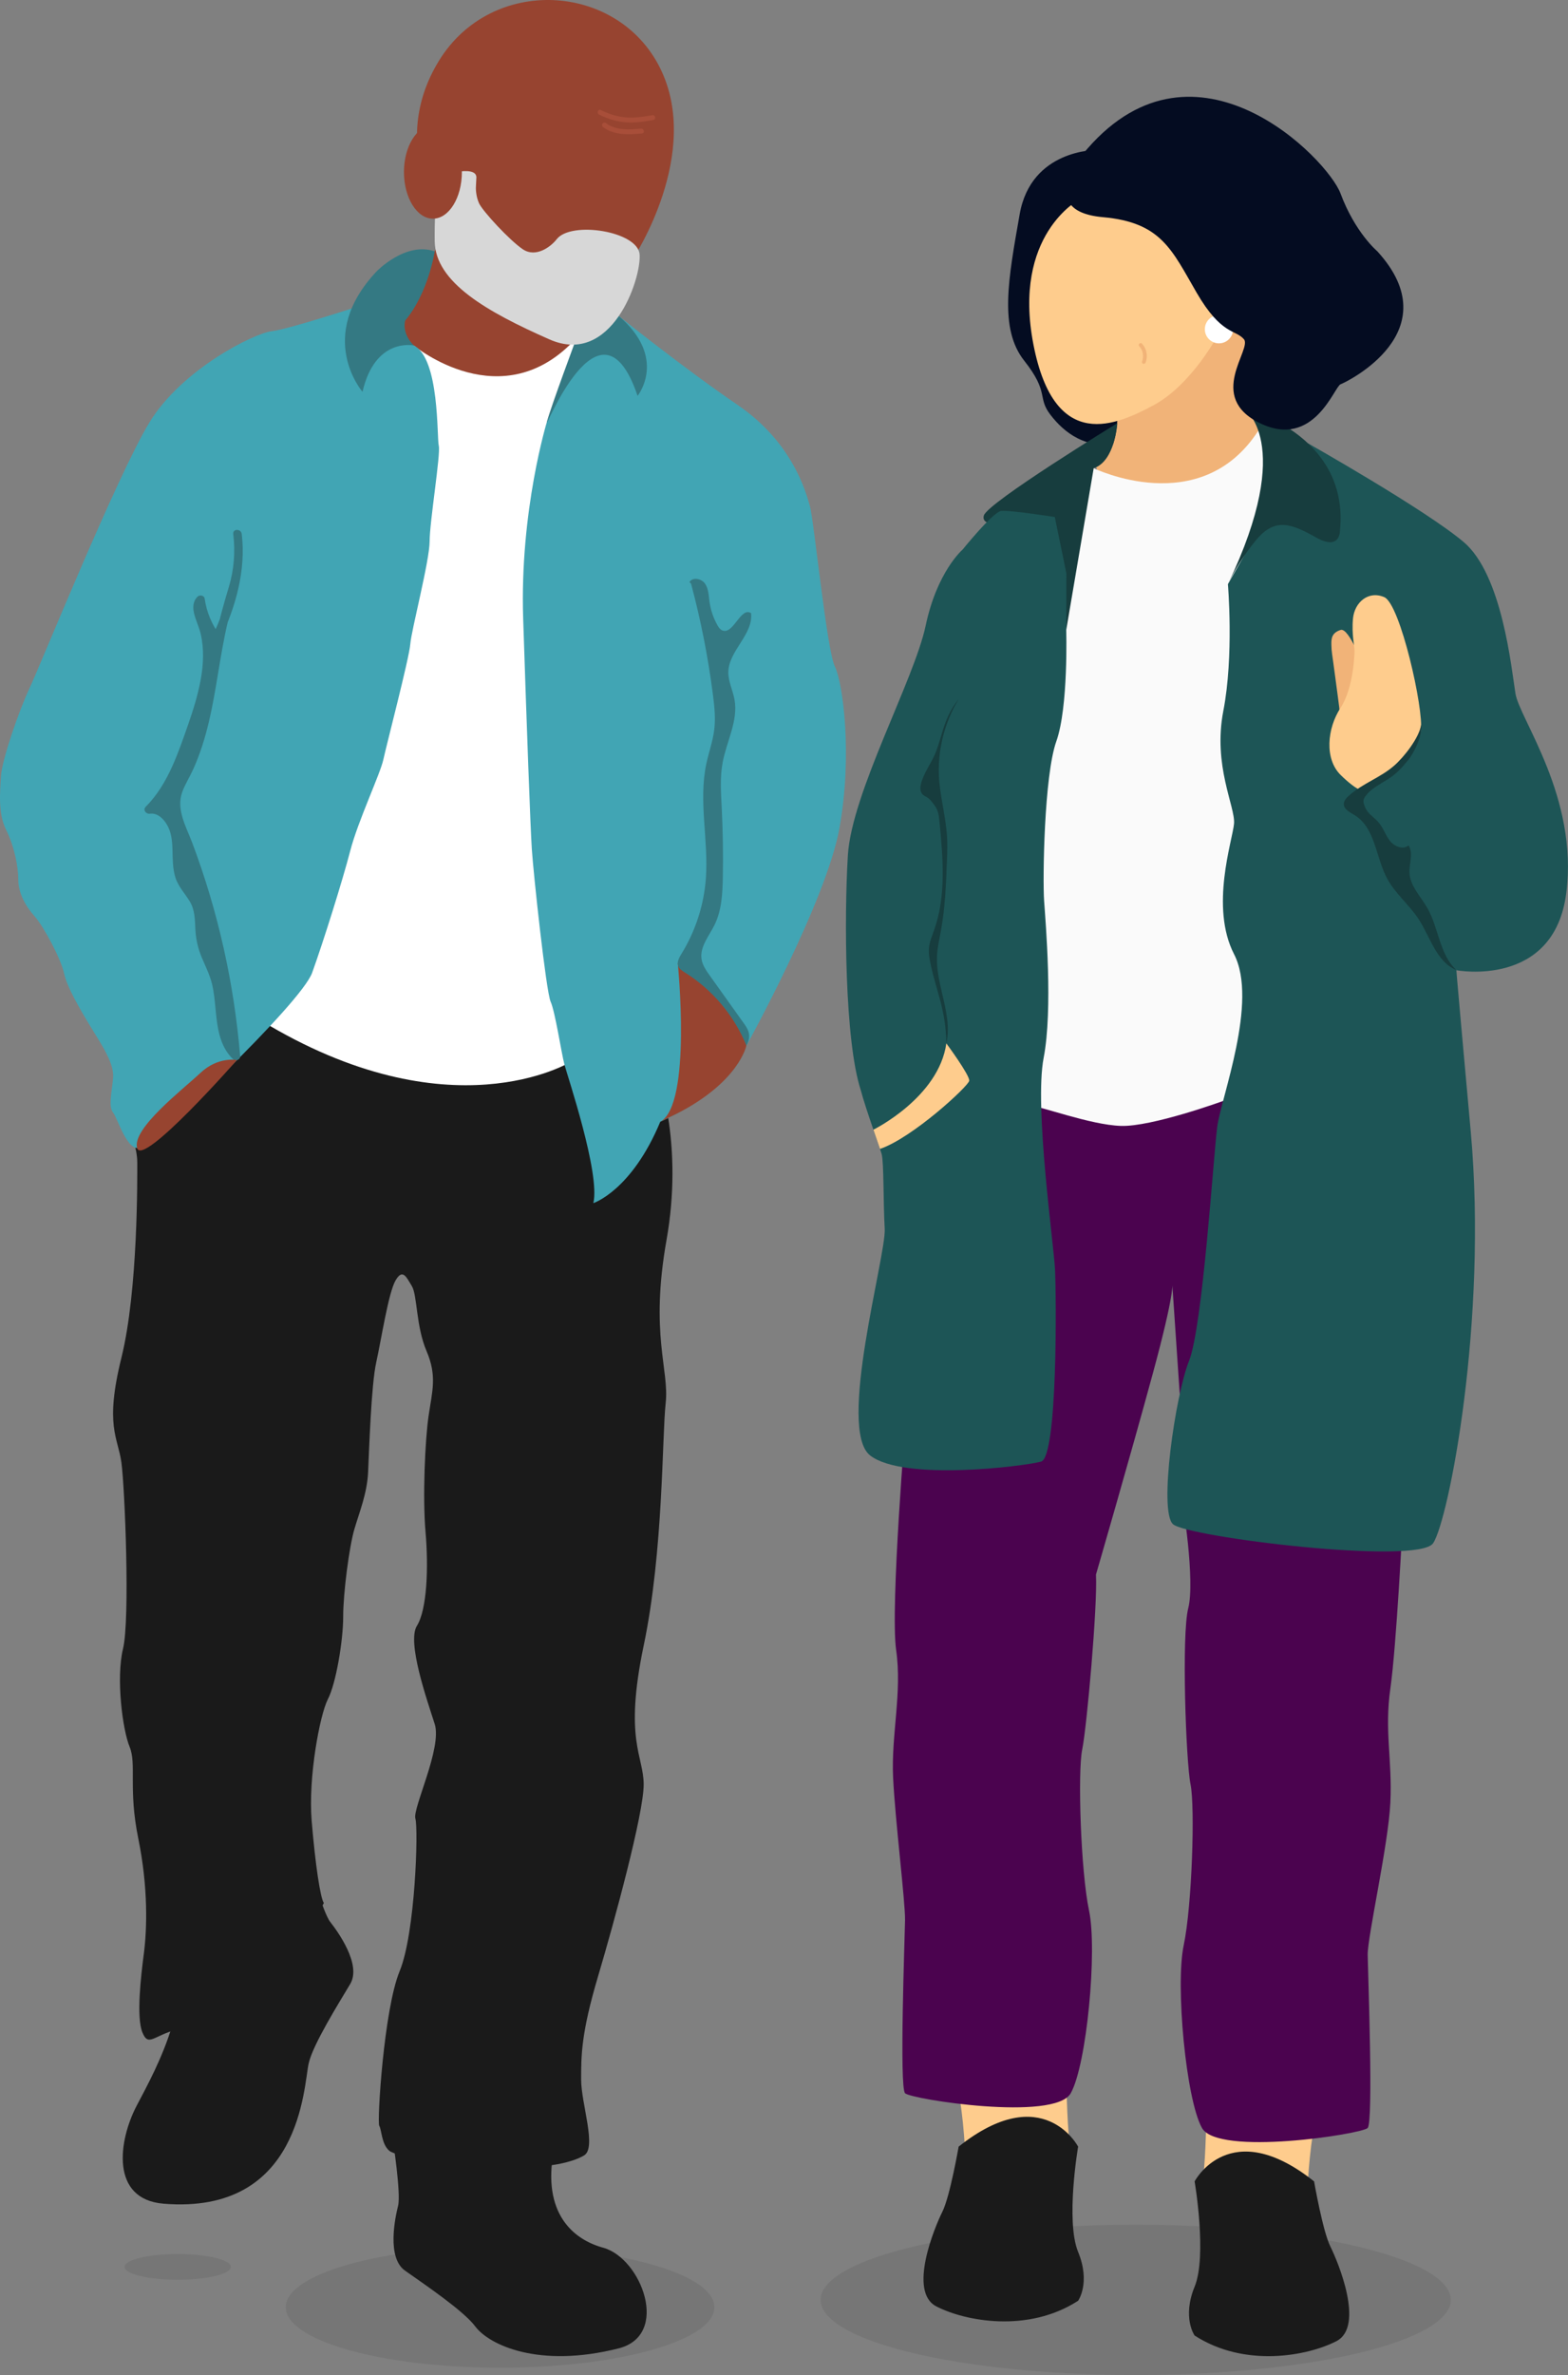
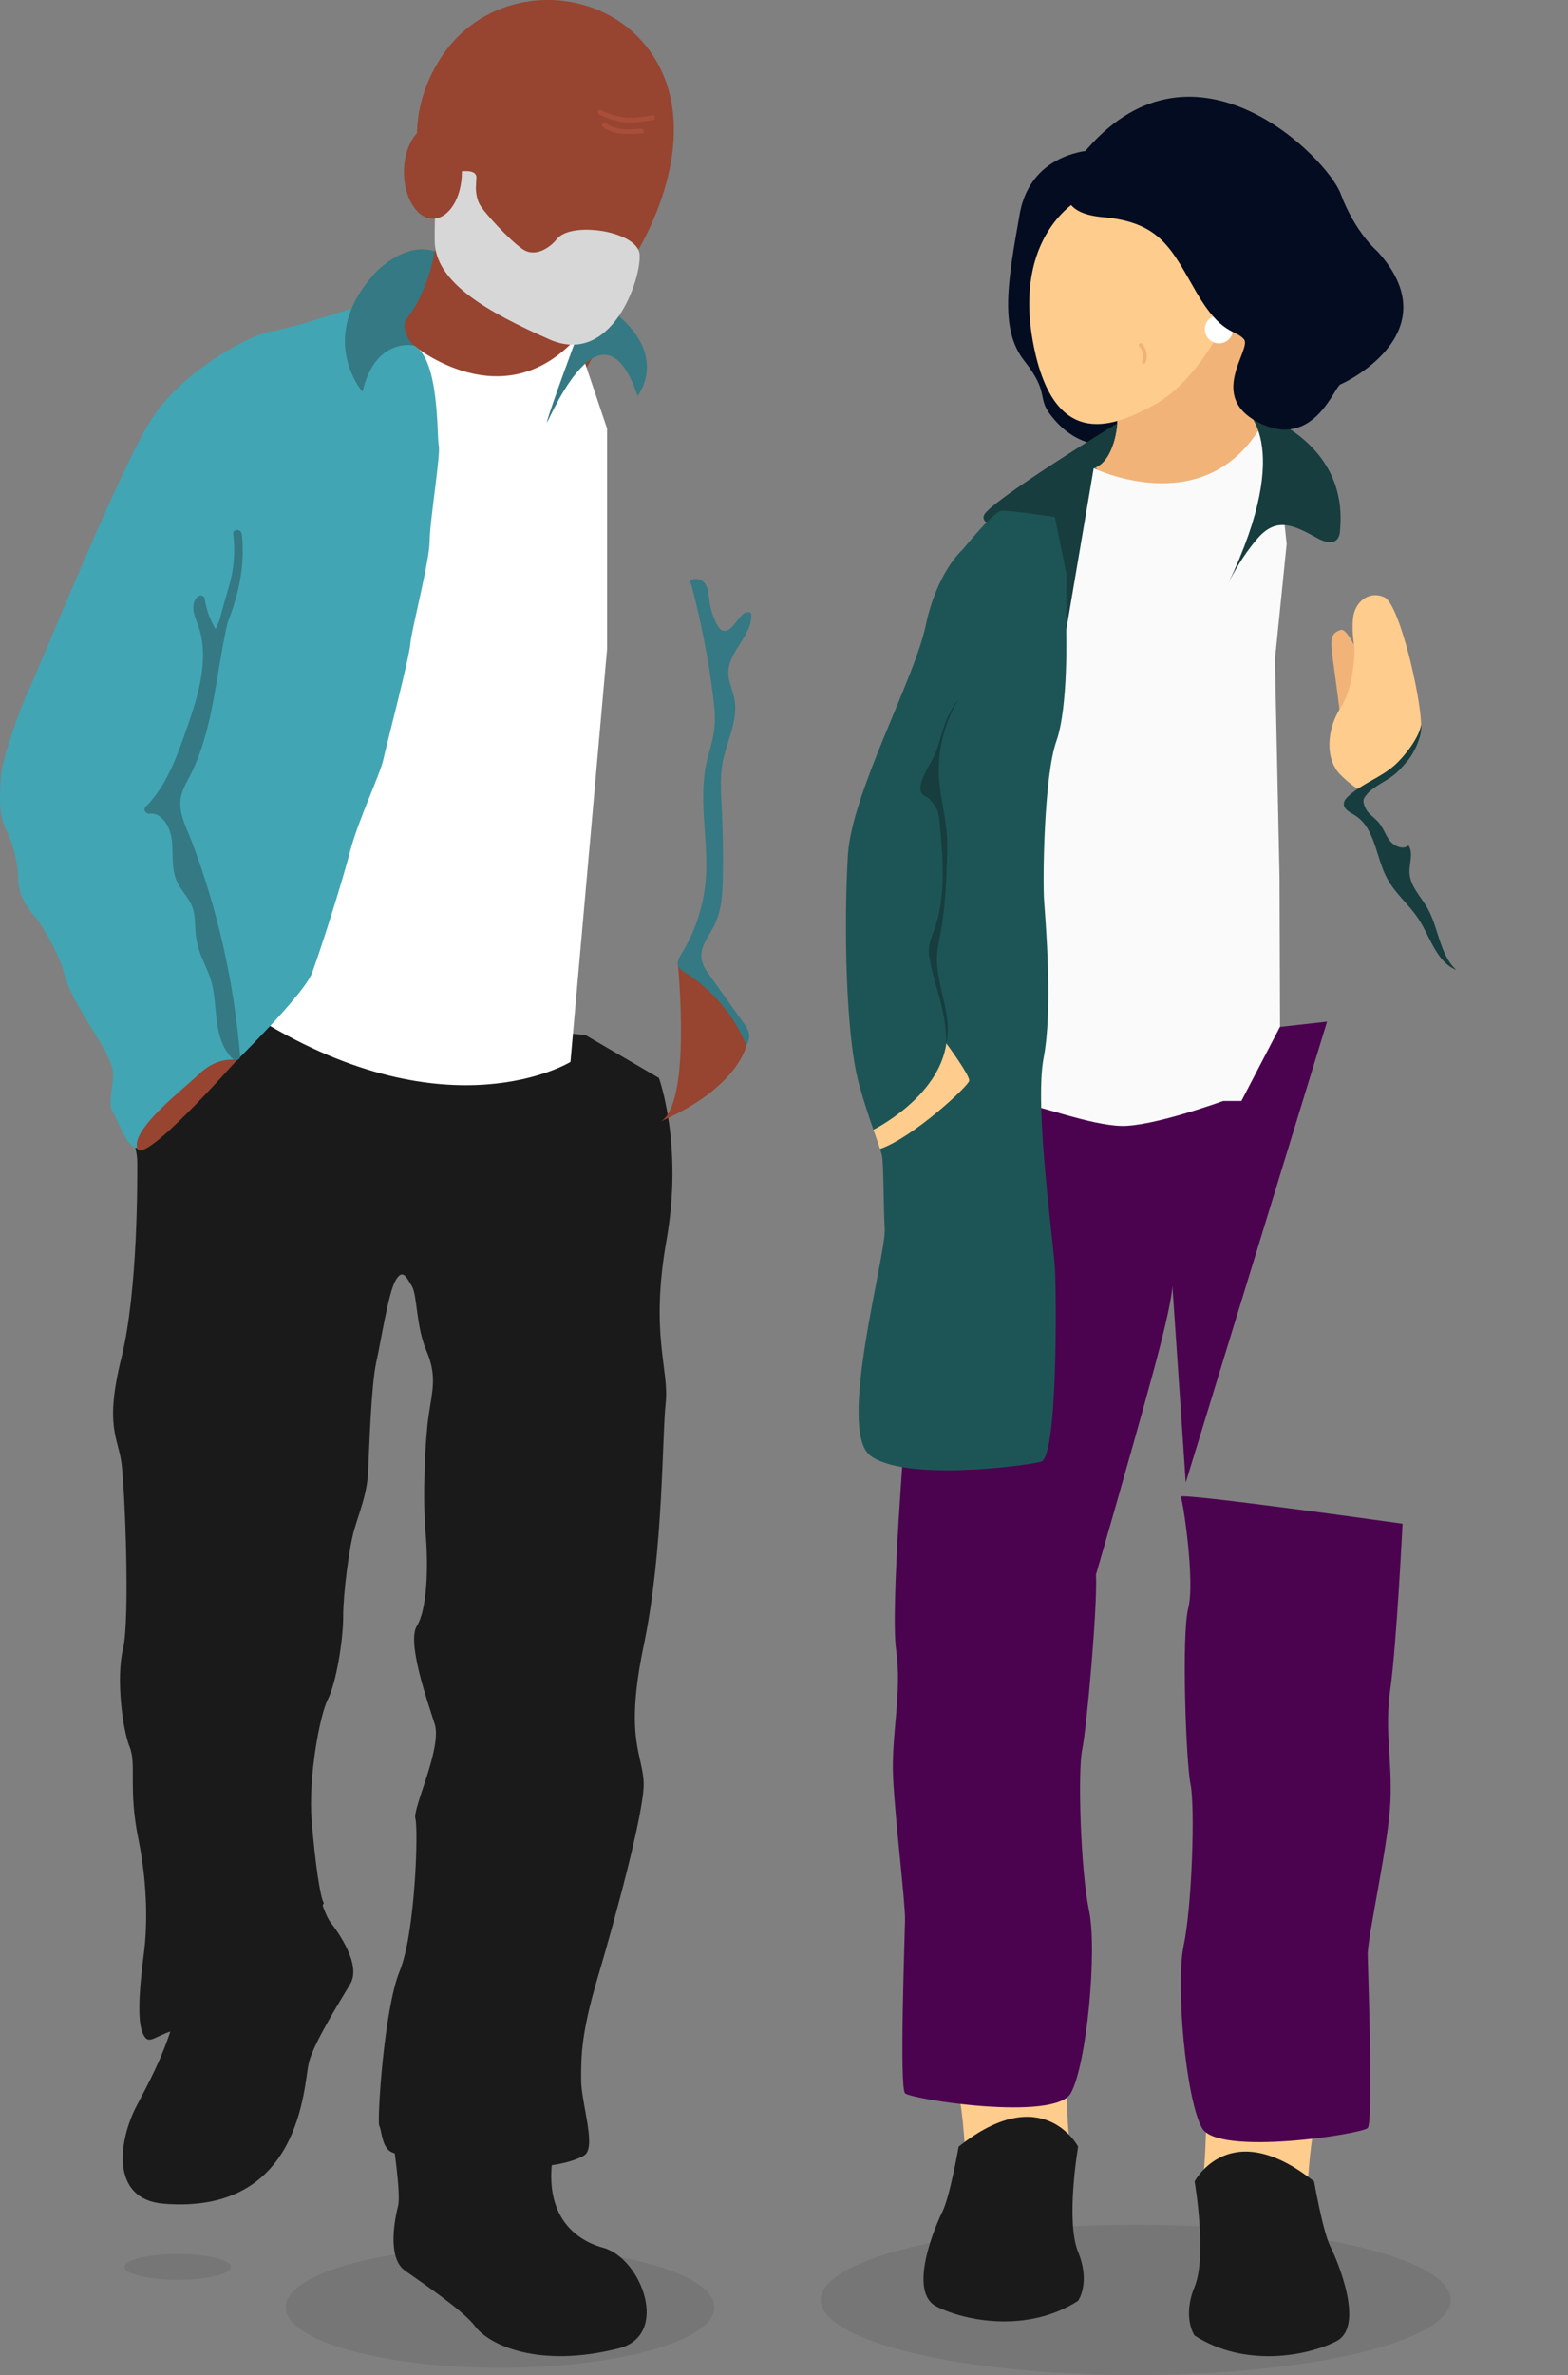
<svg xmlns="http://www.w3.org/2000/svg" width="428" height="648" viewBox="0 0 428 648" fill="none">
  <rect x="0" y="0" width="428" height="648" fill="#808080" stroke="none" />
  <g opacity="0.1">
    <ellipse cx="310" cy="627.5" rx="86" ry="20.5" fill="#1A1A1A" />
    <ellipse cx="136.5" cy="629.5" rx="58.5" ry="16.5" fill="#1A1A1A" />
    <ellipse cx="48.5" cy="618.5" rx="14.5" ry="3.5" fill="#1A1A1A" />
  </g>
  <g clip-path="url(#clip0_1148_4729)">
    <path d="M107.208 583.695C107.208 583.695 109.496 598.476 108.664 601.807C107.831 605.138 105.541 615.963 110.537 619.502C115.533 623.041 126.523 630.439 129.69 634.699C133.506 639.834 147.107 646.218 168.827 640.736C183.086 637.138 175.04 616.102 164.664 613.27C156.394 611.013 148.009 603.856 151.132 586.907L107.208 583.695Z" fill="#1A1A1A" />
    <path d="M84.116 507.221C84.116 507.221 88.021 521.658 90.134 524.365C92.246 527.071 98.731 536.036 95.6 541.298C92.47 546.561 85.427 557.781 84.26 562.959C82.855 569.2 82.221 604.305 44.674 601.256C30.016 600.065 32.324 583.979 37.335 574.462C42.669 564.335 55.004 542.202 45.271 527.977L84.114 507.221H84.116Z" fill="#1A1A1A" />
    <path d="M179.861 294.118C179.861 294.118 186.523 312.437 181.943 338.252C177.363 364.066 182.717 373.642 181.705 382.802C180.693 391.962 181.11 423.189 175.697 449.003C170.285 474.817 175.697 478.98 175.697 486.891C175.697 494.802 167.786 523.947 163.206 539.352C158.627 554.758 158.627 560.849 158.627 567.379C158.627 573.91 162.929 585.915 159.459 588.066C155.99 590.217 147.107 592.091 138.294 590.634C129.481 589.176 134.547 589.454 128.024 589.801C121.501 590.148 108.294 588.575 106.212 586.771C104.13 584.967 104.176 581.081 103.529 580.017C102.881 578.953 104.778 548.235 109.08 537.826C113.382 527.417 114.215 498.966 113.382 496.19C112.55 493.414 120.738 476.899 118.656 470.376C116.574 463.853 111.023 448.031 113.799 443.59C116.574 439.149 116.991 427.63 116.158 418.053C115.325 408.477 116.019 392.933 116.991 386.271C117.962 379.61 119.35 375.446 116.436 368.646C113.521 361.845 113.937 353.379 112.411 350.881C110.884 348.383 109.913 346.024 107.97 349.354C106.027 352.685 104.084 365.454 102.696 371.699C101.308 377.944 100.753 395.848 100.475 401.677C100.198 407.506 98.116 412.502 96.728 417.221C95.34 421.939 93.675 434.569 93.675 441.092C93.675 447.615 91.732 459.273 89.511 463.575C87.291 467.878 84.099 484.948 85.07 496.745C86.041 508.542 87.429 517.84 88.401 519.228C88.401 519.228 71.33 549.761 61.615 550.872C51.9 551.982 55.231 551.982 48.569 553.647C41.908 555.313 40.52 558.644 38.854 554.48C37.189 550.316 38.438 539.352 39.271 532.968C40.103 526.584 40.52 515.204 37.744 501.603C34.968 488.002 37.33 481.34 35.385 476.621C33.44 471.902 31.637 457.885 33.58 449.835C35.523 441.786 34.087 405.979 33.139 399.04C32.193 392.1 28.534 389.047 33.139 370.45C37.744 351.853 37.466 320.765 37.466 317.156C37.466 313.548 35.801 309.107 35.801 309.107L73.551 272.189L159.876 282.46L179.861 294.118Z" fill="#1A1A1A" />
    <path d="M106.859 88.537C106.859 88.537 119.697 68.205 120.322 64.666C120.946 61.127 144.47 81.112 144.47 81.112L160.014 88.537L161.479 97.9L157.169 105.886L138.433 108.523L117.893 106.094L105.888 96.309L106.859 88.537Z" fill="#974430" />
    <path d="M112.966 94.267C112.966 94.267 137.184 114.461 157.377 92.186L165.705 116.924V177.123L155.712 289.747C155.712 289.747 122.82 309.941 70.983 278.297L75.771 221.673L82.225 162.342L103.251 110.297L112.966 94.267Z" fill="white" />
-     <path d="M149.328 114.945C149.328 114.945 141.833 139.233 142.805 168.794C143.776 198.356 144.748 225.141 145.164 231.664C145.581 238.187 149.05 270.524 150.299 273.3C151.548 276.076 153.214 287.179 154.047 290.371C154.879 293.563 163.9 320.21 161.957 328.259C161.957 328.259 172.366 324.929 180.231 306.054C180.231 306.054 200.031 297.726 203.732 285.328C203.732 285.328 225.521 245.959 229.13 225.974C232.738 205.989 230.101 186.42 227.881 181.84C225.66 177.26 222.19 142.148 221.08 138.123C219.97 134.098 216.223 120.636 201.373 110.504C186.522 100.373 168.897 86.217 168.897 86.217L157.933 96.903L149.328 114.945Z" fill="#41A5B4" />
    <path d="M98.255 83.441C98.255 83.441 78.825 89.826 74.106 90.381C69.387 90.936 49.68 100.689 40.797 115.243C31.915 129.796 10.819 181.979 8.044 187.808C5.268 193.637 0.549 207.238 0.272 211.68C-0.006 216.121 -0.561 221.95 1.66 226.391C3.88 230.832 4.991 236.383 4.991 239.992C4.991 243.6 6.934 247.209 9.432 249.984C11.93 252.76 16.648 261.643 17.481 265.529C18.314 269.415 21.922 275.521 24.976 280.517C28.029 285.514 31.206 290.232 30.866 294.118C30.527 298.004 29.54 301.89 30.866 303.556C32.193 305.221 34.691 314.381 38.299 313.132C41.908 311.883 82.156 273.856 85.209 265.39C88.262 256.924 93.536 240.131 95.618 232.081C97.7 224.032 103.806 211.124 104.639 207.238C105.472 203.352 111.717 179.481 111.994 175.734C112.272 171.987 117.268 152.973 117.268 147.699C117.268 142.425 120.322 123.828 119.766 121.608C119.211 119.387 120.044 97.875 112.966 94.267C105.888 90.658 98.255 83.441 98.255 83.441Z" fill="#41A5B4" />
    <path d="M112.966 94.267C112.966 94.267 102.418 91.908 98.949 106.897C98.949 106.897 85.903 91.908 102.835 74.004C102.835 74.004 110.745 65.816 118.656 68.592C118.656 68.592 116.991 79.814 110.607 87.457C110.607 87.457 109.496 90.798 112.966 94.267Z" fill="#347983" />
    <path d="M157.377 92.185C157.377 92.185 150.438 110.782 149.328 114.945C148.218 119.109 163.762 77.612 174.032 108.006C174.032 108.006 182.359 97.736 168.897 86.217L157.377 92.185Z" fill="#347983" />
    <path d="M172.921 70.358C172.921 70.358 191.796 41.805 180.138 18.489C168.48 -4.827 134.196 -6.77 119.834 16.546C105.472 39.862 121.293 61.235 121.293 61.235C121.293 61.235 143.776 86.698 172.921 70.358Z" fill="#974430" />
    <path d="M129.898 51.104C129.898 51.104 129.801 53.288 130.731 55.406C131.679 57.571 139.162 65.638 142.718 68.016C146.275 70.395 150.338 67.346 151.965 65.26C155.897 60.217 174.124 63.086 174.587 69.423C175.077 76.137 166.967 100.095 149.976 92.601C132.984 85.106 118.795 77.057 118.656 65.815C118.517 54.573 119.834 48.05 119.834 48.05C119.834 48.05 129.863 44.789 130.037 48.328L129.898 51.104Z" fill="#D7D7D7" />
    <path d="M118.17 59.663C122.535 59.663 126.074 53.967 126.074 46.941C126.074 39.915 122.535 34.219 118.17 34.219C113.806 34.219 110.267 39.915 110.267 46.941C110.267 53.967 113.806 59.663 118.17 59.663Z" fill="#974430" />
    <path d="M64.825 145.682C66.033 155.333 63.252 165.216 59.057 173.992C56.762 170.977 55.26 167.365 54.743 163.61C53.201 164.95 54.103 167.423 54.857 169.32C58.793 179.222 55.21 190.351 51.625 200.386C48.992 207.761 46.191 215.4 40.616 220.9C44.581 220.258 47.526 224.73 48.026 228.716C48.525 232.702 47.794 236.978 49.576 240.578C50.618 242.685 52.438 244.345 53.398 246.49C54.792 249.607 54.169 253.229 54.79 256.587C55.472 260.276 57.627 263.524 58.701 267.119C60.819 274.213 58.999 283.066 64.393 288.14C62.645 267.06 57.754 246.244 49.936 226.59C48.849 223.859 47.685 220.996 48.047 218.082C48.34 215.734 49.593 213.635 50.669 211.528C58.481 196.223 57.714 177.98 63.186 161.692C64.956 156.424 65.513 151.196 64.823 145.682H64.825Z" fill="#347983" />
    <path d="M63.668 145.681C64.821 155.269 62.149 164.803 58.059 173.407H60.056C57.816 170.42 56.395 166.998 55.859 163.303C55.728 162.401 54.489 162.249 53.926 162.792C52.652 164.024 52.583 165.737 52.978 167.374C53.433 169.257 54.323 171.002 54.769 172.896C55.744 177.033 55.532 181.376 54.769 185.528C53.99 189.761 52.681 193.878 51.268 197.936C49.967 201.669 48.664 205.424 47.039 209.033C45.217 213.077 42.958 216.93 39.801 220.082C38.904 220.978 39.861 222.16 40.926 222.015C42.995 221.736 44.649 223.411 45.595 225.049C46.779 227.096 47 229.342 47.072 231.663C47.151 234.242 47.093 236.902 47.87 239.392C48.647 241.883 50.456 243.725 51.804 245.948C53.224 248.294 53.194 250.965 53.331 253.616C53.467 256.266 54.044 258.788 55.09 261.284C56.137 263.78 57.263 265.97 57.876 268.491C58.408 270.679 58.608 272.926 58.822 275.162C59.292 280.074 59.832 285.34 63.58 288.958C64.25 289.606 65.642 289.182 65.553 288.141C63.888 268.279 59.518 248.66 52.494 230.003C50.854 225.645 48.014 220.843 49.736 216.115C50.524 213.95 51.8 211.97 52.745 209.869C53.689 207.768 54.47 205.727 55.166 203.595C57.993 194.927 59.077 185.829 60.692 176.889C61.613 171.79 62.741 166.751 64.36 161.826C66.074 156.612 66.637 151.13 65.981 145.681C65.806 144.222 63.491 144.204 63.668 145.681C64.258 150.573 63.878 155.46 62.456 160.182C61.128 164.592 59.875 168.953 58.988 173.481C57.226 182.471 56.237 191.634 53.706 200.459C53.101 202.57 52.407 204.657 51.596 206.699C50.724 208.89 49.63 210.953 48.579 213.058C47.529 215.163 46.728 217.298 46.838 219.65C46.948 222.002 47.81 224.342 48.693 226.57C52.347 235.784 55.405 245.221 57.777 254.848C60.472 265.783 62.3 276.918 63.24 288.141L65.214 287.324C61.873 284.099 61.525 279.243 61.108 274.879C60.885 272.535 60.663 270.17 60.108 267.876C59.47 265.247 58.228 262.849 57.195 260.362C56.69 259.146 56.243 257.897 55.973 256.604C55.676 255.183 55.651 253.726 55.586 252.28C55.461 249.533 55.144 246.875 53.633 244.508C52.122 242.141 50.354 240.331 49.788 237.538C49.221 234.745 49.516 232.077 49.258 229.365C48.814 224.696 45.757 219.047 40.313 219.785L41.439 221.718C47.045 216.121 49.911 208.609 52.531 201.292C55.345 193.433 58.286 185.083 57.654 176.601C57.479 174.238 57.032 171.888 56.222 169.658C55.721 168.276 54.236 165.709 55.565 164.427L53.631 163.916C54.192 167.777 55.721 171.453 58.061 174.573C58.529 175.196 59.645 175.441 60.058 174.573C64.312 165.62 67.182 155.668 65.983 145.679C65.808 144.22 63.493 144.202 63.67 145.679L63.668 145.681Z" fill="#347983" />
    <path d="M64.676 289.216C64.676 289.216 59.531 288.18 54.674 292.76C49.816 297.34 35.992 307.898 37.422 313.237C38.852 318.576 64.676 289.217 64.676 289.217V289.216Z" fill="#974430" />
    <path d="M180.231 306.053C188.928 301.304 185.004 262.77 185.004 262.77L191.102 265.975L200.262 276.662L203.177 281.658L203.736 285.264C203.736 285.264 201.835 295.259 184.277 304.095L180.229 306.053H180.231Z" fill="#974430" />
    <path d="M188.627 159.235C191.295 169.202 193.294 179.351 194.607 189.584C195.012 192.742 195.351 195.942 194.959 199.099C194.564 202.291 193.439 205.342 192.776 208.488C190.626 218.693 193.439 229.289 192.673 239.69C192.141 246.911 189.851 253.997 186.056 260.163C185.414 261.204 184.703 262.428 185.131 263.575C185.439 264.402 186.255 264.907 187.004 265.375C194.47 270.046 200.411 277.108 203.736 285.262C205.116 282.777 204.43 281.152 203.138 279.342C200.008 274.955 196.877 270.57 193.747 266.183C192.766 264.808 191.756 263.367 191.496 261.697C190.975 258.359 193.514 255.435 195.013 252.408C197.003 248.397 197.226 243.765 197.305 239.289C197.417 232.969 197.315 226.644 196.997 220.331C196.791 216.226 196.498 212.074 197.253 208.033C198.333 202.26 201.538 196.653 200.492 190.874C200.031 188.335 198.757 185.926 198.807 183.345C198.923 177.506 205.665 173.1 205.012 167.298C202.159 165.393 200.137 173.453 197.055 171.949C196.498 171.677 196.135 171.126 195.831 170.586C194.703 168.587 193.961 166.374 193.655 164.1C193.429 162.421 193.406 160.613 192.432 159.227C191.459 157.841 189.036 157.367 188.184 158.83" fill="#347983" />
    <path d="M163.552 31.281C165.761 32.386 168.158 33.12 170.622 33.352C173.21 33.596 175.78 33.177 178.323 32.733C179.168 32.586 178.907 31.277 178.06 31.425C175.629 31.849 173.191 32.255 170.717 32.022C168.366 31.8 166.102 31.076 163.996 30.023C163.229 29.64 162.794 30.901 163.552 31.281Z" fill="#A84E39" />
    <path d="M164.61 34.679C167.674 36.977 171.619 36.725 175.227 36.412C176.08 36.338 175.813 35.031 174.964 35.105C171.716 35.387 168.123 35.649 165.363 33.579C164.674 33.062 163.925 34.166 164.61 34.679Z" fill="#A84E39" />
  </g>
  <g clip-path="url(#clip1_1148_4729)">
    <path d="M329.273 577.963C329.273 577.963 328.995 592.952 328.162 594.756C327.33 596.56 356.891 596.977 356.891 596.977C356.891 596.977 357.724 580.877 359.528 578.657C361.332 576.436 329.273 577.963 329.273 577.963Z" fill="#FECC8D" />
    <path d="M291.091 568.475C291.091 568.475 291.369 583.463 292.201 585.268C293.034 587.072 263.473 587.488 263.473 587.488C263.473 587.488 262.64 571.389 260.836 569.169C259.032 566.948 291.091 568.475 291.091 568.475Z" fill="#FECC8D" />
    <path d="M382.844 415.722C382.844 415.722 381.179 449.03 379.513 460.688C377.848 472.346 380.068 480.118 379.513 491.776C378.958 503.434 373.241 528.416 373.324 533.412C373.407 538.408 374.906 578.934 373.324 580.599C371.741 582.265 332.465 588.371 328.093 580.599C323.721 572.827 320.807 541.601 323.097 530.775C325.387 519.95 326.219 492.887 324.97 486.85C323.721 480.812 322.472 446.046 324.346 438.76C326.219 431.474 322.952 409.615 322.295 408.366C321.638 407.117 382.844 415.722 382.844 415.722Z" fill="#4B034F" />
    <path d="M257.567 290.425L362.234 278.75L323.652 404.49L319.974 350.215C319.974 350.215 320.807 352.158 314.7 374.641C308.594 397.125 299.156 429.601 299.156 429.601C299.615 438.067 296.643 471.325 295.394 477.362C294.144 483.399 294.977 510.463 297.267 521.288C299.557 532.113 296.643 563.34 292.271 571.112C287.899 578.884 248.623 572.778 247.04 571.112C245.458 569.447 246.957 528.921 247.04 523.925C247.123 518.929 244.336 496.634 243.781 484.976C243.225 473.318 246.279 461.868 244.613 450.21C242.948 438.552 247.32 386.448 247.32 386.448L257.567 290.425Z" fill="#4B034F" />
    <path d="M299.229 40.93C299.229 40.93 281.459 40.722 278.336 58.417C275.214 76.112 272.662 89.68 279.585 98.435C286.509 107.19 283.038 108.38 286.723 113.168C290.409 117.956 296.448 122.916 306.024 120.955C315.6 118.995 306.024 81.162 306.024 81.162L309.355 44.053L299.229 40.93Z" fill="#040C21" />
    <path d="M304.985 110.532C304.985 110.532 306.105 123.439 299.231 127.464L300.822 132.599L322.889 137.456L338.554 130.101L347.176 118.72L342.18 104.842L343.013 90.726L333.02 85.967L324.554 90.726L311.092 103.87L304.985 110.532Z" fill="#F1B378" />
    <path d="M298.532 127.741C298.532 127.741 327.679 141.967 343.466 117.506L348.564 123.023L351.201 148.42L348.009 179.925L349.258 239.325L349.397 280.128L338.849 300.391H333.857C333.857 300.391 314.423 307.469 305.957 307.191C297.491 306.914 283.751 301.64 280.975 301.64C278.2 301.64 280.975 279.712 280.975 279.712L277.089 244.738V189.917L280.281 168.544L291.083 130.378L298.532 127.741Z" fill="#FAFAFA" />
    <path d="M298.532 127.742C304.361 125.868 304.985 115.459 304.985 115.459C304.985 115.459 269.595 137.11 268.554 140.649C267.513 144.188 276.048 142.939 278.963 142.939C281.877 142.939 291.037 171.875 291.037 171.875L298.532 127.742Z" fill="#173D3E" />
-     <path d="M335.171 159.385C335.171 159.385 336.837 178.954 333.922 193.943C331.008 208.932 337.253 220.174 336.837 224.753C336.42 229.333 330.215 247.445 336.856 260.352C343.498 273.259 333.298 299.49 332.257 307.4C331.216 315.311 328.301 361.943 324.554 371.311C320.807 380.679 316.227 412.323 320.182 415.862C324.138 419.401 387.008 427.103 391.171 421.066C395.335 415.029 406.16 360.486 401.441 308.58C396.723 256.674 397.555 264.724 397.555 264.724C397.555 264.724 424.202 269.72 427.533 243.628C430.864 217.537 414.765 196.164 413.655 189.224C412.544 182.285 410.046 156.748 399.498 147.866C388.951 138.984 357.028 120.957 357.028 120.957L335.171 159.385Z" fill="#1D5556" />
    <path d="M326.081 595.171C326.081 595.171 335.657 576.852 358.695 595.171C358.695 595.171 361.055 608.772 363.136 612.936C365.218 617.1 372.574 634.725 364.802 638.75C357.03 642.775 339.82 646.106 326.081 637.224C326.081 637.224 322.611 632.366 326.081 623.9C329.55 615.434 326.081 595.171 326.081 595.171Z" fill="#1A1A1A" />
    <path d="M294.283 585.685C294.283 585.685 284.707 567.365 261.669 585.685C261.669 585.685 259.309 599.286 257.227 603.45C255.146 607.613 247.79 625.239 255.562 629.264C263.334 633.289 280.543 636.62 294.283 627.737C294.283 627.737 297.753 622.88 294.283 614.414C290.814 605.948 294.283 585.685 294.283 585.685Z" fill="#1A1A1A" />
    <path d="M372.435 182.492C372.435 182.492 368.272 171.111 365.926 171.875C363.491 172.667 363.376 174.211 363.414 175.899C363.462 178.112 363.553 177.704 364.455 184.643C365.357 191.582 365.982 195.191 365.704 196.856C365.426 198.522 372.435 182.492 372.435 182.492Z" fill="#F1B378" />
    <path d="M294.576 54.463C294.576 54.463 276.257 64.039 282.086 94.017C287.915 123.995 305.055 115.816 314.908 110.542C324.762 105.268 332.633 92.074 334.699 86.8C336.767 81.526 318.659 56.961 318.659 56.961L294.574 54.463H294.576Z" fill="#FECC8D" />
    <path d="M291.083 156.47L287.915 141.064C287.915 141.064 276.048 139.191 273.342 139.399C271.613 139.532 266.31 145.619 262.709 149.993C262.709 149.993 255.791 155.914 252.669 170.695C249.546 185.476 232.475 216.286 231.434 233.357C230.394 250.428 230.596 283.987 234.925 297.337C236.425 302.954 240.132 312.97 240.658 314.894C241.282 317.184 241.074 328.009 241.491 335.295C241.907 342.582 228.375 390.046 237.535 397.124C246.695 404.202 279.587 400.039 284.167 398.79C288.747 397.541 288.331 353.407 287.976 346.329C287.62 339.251 282.296 301.987 284.867 288.663C287.44 275.34 285.416 251.816 285 245.778C284.584 239.741 285 211.637 288.331 202.269C291.662 192.901 291.037 171.875 291.037 171.875L291.083 156.47Z" fill="#1D5556" />
    <path d="M332.727 93.677C334.856 93.677 336.582 91.951 336.582 89.822C336.582 87.693 334.856 85.967 332.727 85.967C330.598 85.967 328.872 87.693 328.872 89.822C328.872 91.951 330.598 93.677 332.727 93.677Z" fill="white" />
    <path d="M369.729 177.705C369.729 177.705 369.619 187.489 365.926 193.11C362.232 198.731 361.498 207.058 365.926 211.43C370.353 215.801 372.435 216.009 372.435 216.009C372.435 216.009 387.008 205.184 387.84 199.355C388.673 193.526 382.22 164.797 377.848 162.924C373.476 161.05 369.729 164.381 369.312 168.753C368.896 173.125 369.781 176.432 369.729 177.705Z" fill="#FECC8D" />
    <path d="M335.171 159.384C353.907 120.247 339.335 111.295 339.335 111.295C339.335 111.295 368.272 118.165 365.773 144.604C365.773 144.604 365.982 150.433 359.32 146.685C352.658 142.938 348.138 141.144 343.082 147.102C338.026 153.06 335.171 159.384 335.171 159.384Z" fill="#173D3E" />
    <path d="M296.866 40.514C296.866 40.514 281.392 57.516 301.03 59.25C317.019 60.663 319.855 68.202 326.636 79.86C333.417 91.518 337.253 89.853 339.543 92.559C341.833 95.265 329.165 108.3 343.915 115.459C358.665 122.618 364.206 105.466 365.926 104.841C367.645 104.217 395.921 90.406 375.936 68.547C375.936 68.547 369.891 63.483 365.912 52.797C362.377 43.303 326.497 6.581 296.866 40.514Z" fill="#040C21" />
    <path d="M238.405 308.223C238.405 308.223 256.231 299.456 258.313 284.676C258.313 284.676 264.766 293.419 264.558 294.877C264.35 296.334 249.159 310.403 240.207 313.472C240.207 313.472 239.38 311.049 238.405 308.223Z" fill="#FECC8D" />
    <path d="M387.914 197.699C387.443 201.227 383.241 206.562 380.554 208.895C376.776 212.177 372.167 213.64 368.387 216.921C367.63 217.578 366.809 218.369 366.81 219.371C366.814 220.857 368.495 221.64 369.764 222.415C375.415 225.867 375.506 233.924 378.655 239.751C380.88 243.867 384.7 246.889 387.249 250.81C390.443 255.725 392.07 262.431 397.498 264.644C392.887 260.376 392.725 253.175 389.6 247.724C387.788 244.563 384.882 241.739 384.731 238.097C384.627 235.572 385.863 232.781 384.477 230.669C382.95 231.983 380.489 230.89 379.278 229.279C378.068 227.667 377.485 225.618 376.098 224.157C374.471 222.445 373.239 222.027 372.431 219.809C371.855 218.228 372.237 217.765 373.32 216.478C374.403 215.19 377.268 213.565 378.7 212.684C381.107 211.204 382.545 209.59 384.344 207.41C386.142 205.23 388.324 200.49 387.91 197.695L387.914 197.699Z" fill="#173D3E" />
    <path d="M258.307 284.675C260.113 276.824 255.392 268.863 255.77 260.817C255.88 258.469 256.426 256.168 256.848 253.856C258 247.538 258.243 241.092 258.484 234.673C258.565 232.485 258.648 230.294 258.494 228.112C258.147 223.198 256.996 218.848 256.456 213.954C255.576 205.975 257.503 197.534 261.709 190.697C256.759 196.883 257.293 202.436 254.157 207.876C251.021 213.316 250.211 216.174 252.667 217.325C253.804 217.859 254.556 219 255.284 220.022C256.133 221.213 256.3 222.741 256.441 224.199C257.397 234.079 258.311 244.332 255.001 253.691C254.44 255.277 253.756 256.848 253.58 258.523C253.399 260.264 253.779 262.01 254.157 263.718C255.622 270.335 258.23 275.972 258.307 284.677V284.675Z" fill="#173D3E" />
    <path d="M310.962 94.466C312.001 95.578 312.275 97.204 311.733 98.663C311.504 99.279 312.494 99.513 312.721 98.9C313.391 97.097 312.971 95.096 311.701 93.737C311.266 93.271 310.527 94.001 310.962 94.467L310.962 94.466Z" fill="#F1B378" />
  </g>
  <defs>
    <clipPath id="clip0_1148_4729">
      <rect width="230.909" height="642.839" fill="white" />
    </clipPath>
    <clipPath id="clip1_1148_4729">
      <rect width="197.076" height="616.445" fill="white" transform="translate(230.91 26.406)" />
    </clipPath>
  </defs>
</svg>